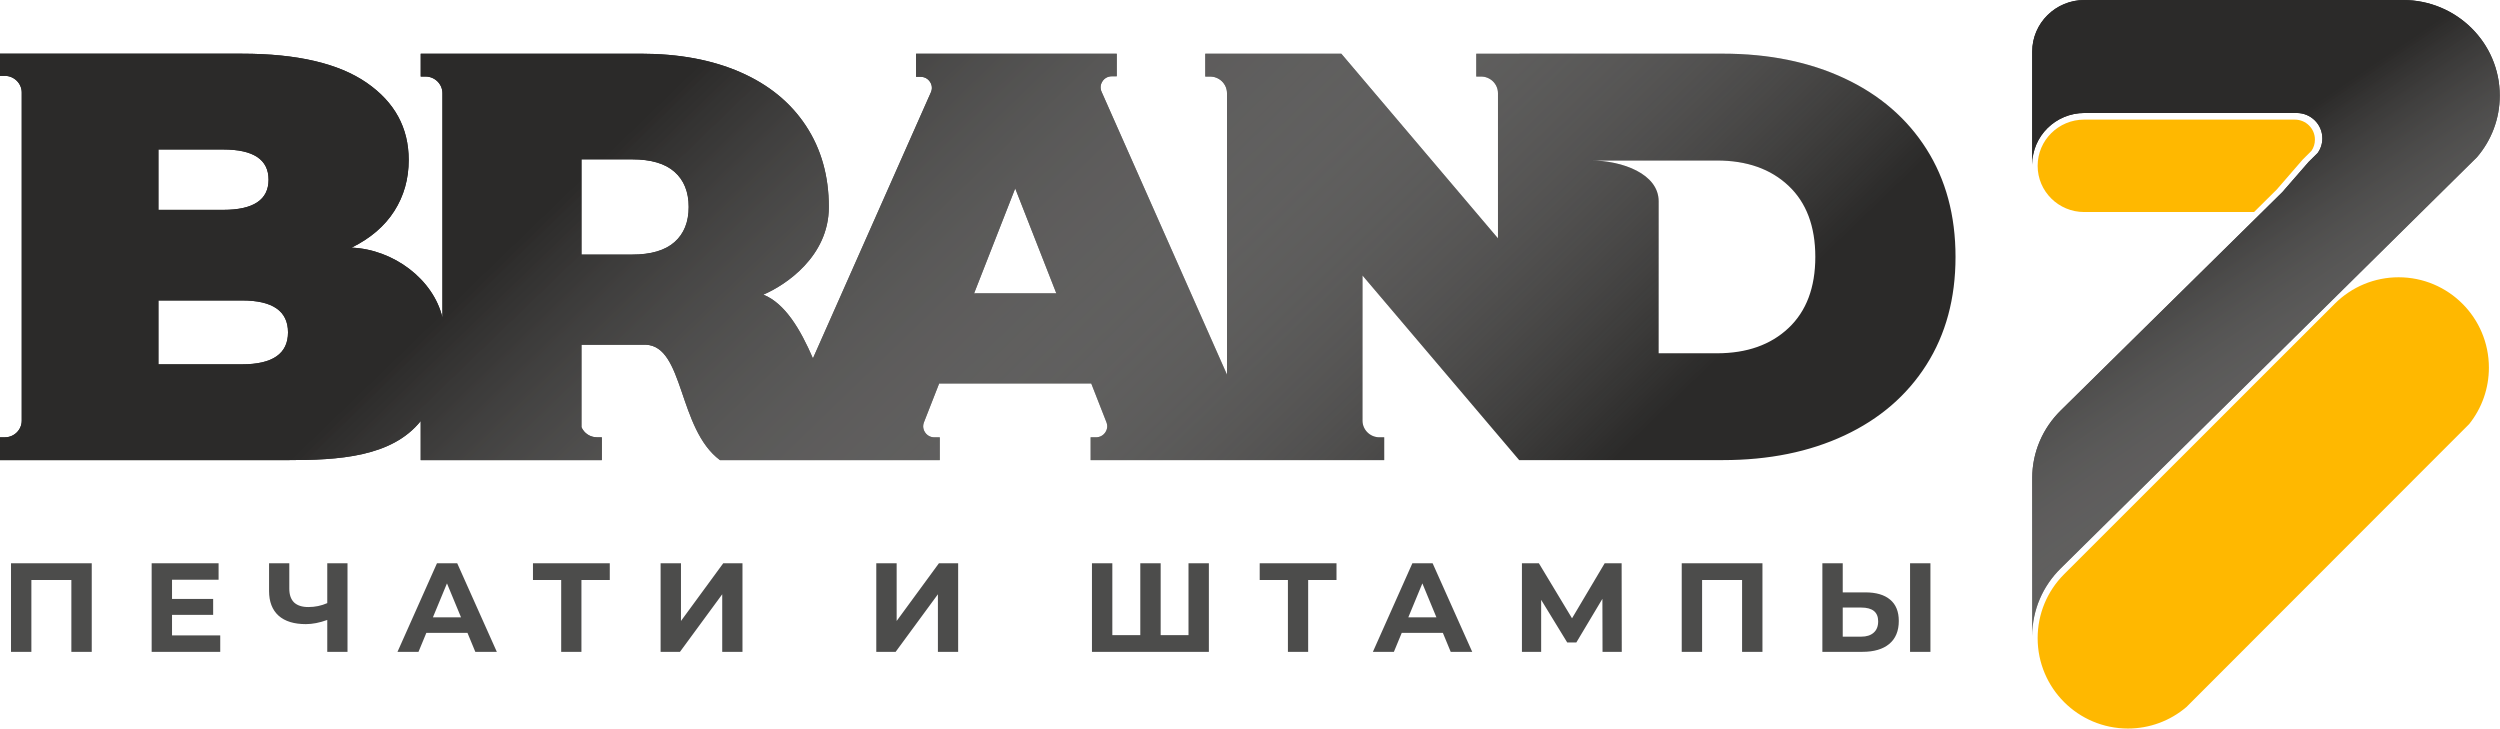
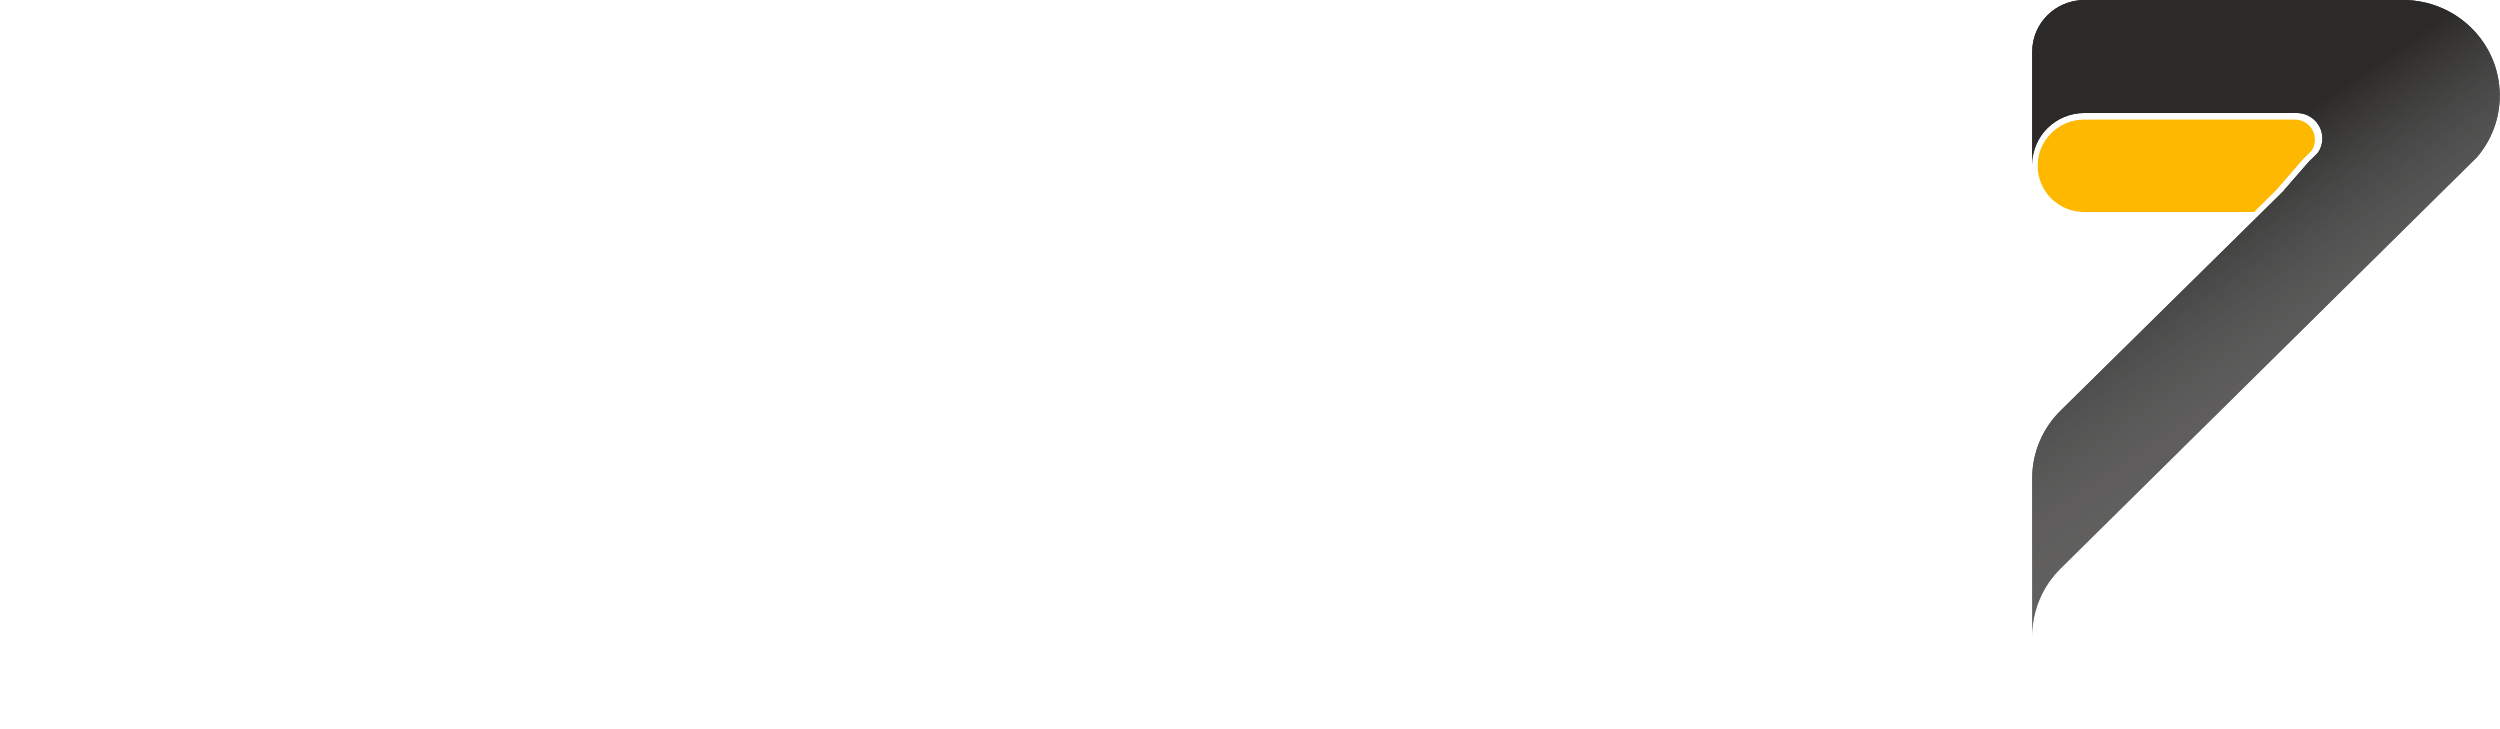
<svg xmlns="http://www.w3.org/2000/svg" width="326" height="95" viewBox="0 0 326 95" fill="none">
-   <path d="M11.963 73.45V85H9.306V75.628H4.092V85H1.435V73.45H11.963ZM28.719 82.855V85H19.776V73.45H28.504V75.595H22.432V78.103H27.795V80.182H22.432V82.855H28.719ZM45.315 73.45V85H42.675V80.842C41.674 81.205 40.745 81.386 39.887 81.386C38.336 81.386 37.148 81.018 36.323 80.281C35.498 79.533 35.085 78.46 35.085 77.064V73.45H37.725V76.766C37.725 77.558 37.934 78.158 38.352 78.565C38.781 78.961 39.397 79.159 40.2 79.159C41.08 79.159 41.905 78.989 42.675 78.647V73.45H45.315ZM60.958 82.525H55.595L54.572 85H51.833L56.981 73.45H59.621L64.786 85H61.981L60.958 82.525ZM60.116 80.496L58.285 76.073L56.453 80.496H60.116ZM79.515 75.628H75.819V85H73.179V75.628H69.499V73.45H79.515V75.628ZM86.143 73.45H88.799V80.974L94.311 73.45H96.819V85H94.178V77.493L88.668 85H86.143V73.45ZM114.267 73.45H116.924V80.974L122.435 73.45H124.943V85H122.303V77.493L116.792 85H114.267V73.45ZM157.637 73.45V85H142.391V73.45H145.048V82.822H148.694V73.45H151.351V82.822H154.981V73.45H157.637ZM174.28 75.628H170.584V85H167.944V75.628H164.265V73.45H174.28V75.628ZM188.149 82.525H182.787L181.764 85H179.025L184.173 73.45H186.813L191.977 85H189.172L188.149 82.525ZM187.308 80.496L185.476 76.073L183.645 80.496H187.308ZM208.97 85L208.953 78.087L205.554 83.779H204.366L200.967 78.219V85H198.459V73.45H200.67L204.993 80.627L209.25 73.45H211.461L211.478 85H208.97ZM229.824 73.45V85H227.167V75.628H221.953V85H219.297V73.45H229.824ZM243.23 77.245C244.638 77.245 245.716 77.558 246.464 78.186C247.223 78.812 247.603 79.742 247.603 80.974C247.603 82.283 247.185 83.284 246.349 83.977C245.524 84.659 244.358 85 242.851 85H237.637V73.45H240.293V77.245H243.23ZM242.702 83.02C243.395 83.02 243.934 82.85 244.319 82.508C244.715 82.168 244.913 81.672 244.913 81.023C244.913 79.825 244.176 79.225 242.702 79.225H240.293V83.02H242.702ZM249.071 73.45H251.728V85H249.071V73.45Z" fill="#4C4C4B" />
  <path fill-rule="evenodd" clip-rule="evenodd" d="M293.929 27.649L296.888 24.715L300.271 20.81C300.283 20.796 300.295 20.784 300.307 20.772L301.415 19.672C301.715 19.236 301.866 18.736 301.866 18.207C301.866 16.762 300.693 15.597 299.237 15.597H271.78C268.426 15.597 265.709 18.294 265.709 21.623C265.709 24.952 268.426 27.649 271.78 27.649H293.929Z" fill="#FFB800" />
  <path fill-rule="evenodd" clip-rule="evenodd" d="M271.822 0C268.055 0 265 3.015 265 6.733V14.732V21.466C265 17.747 268.055 14.732 271.822 14.732H299.48C301.335 14.732 302.834 16.212 302.834 18.044C302.834 18.744 302.624 19.4 302.217 19.96L301.056 21.105L297.63 25.038L268.696 53.55C266.413 55.806 265 58.921 265 62.361L265.003 62.481L265 62.484V82.948C265 79.508 266.413 76.393 268.696 74.137L321.472 22.002L323.001 20.493C324.854 18.325 325.97 15.524 325.97 12.465C325.97 5.579 320.315 0 313.341 0H271.825L271.822 0Z" fill="#2B2A29" />
  <path fill-rule="evenodd" clip-rule="evenodd" d="M271.822 0C268.055 0 265 3.015 265 6.733V14.732V21.466C265 17.747 268.055 14.732 271.822 14.732H299.48C301.335 14.732 302.834 16.212 302.834 18.044C302.834 18.744 302.624 19.4 302.217 19.96L301.056 21.105L297.63 25.038L268.696 53.55C266.413 55.806 265 58.921 265 62.361L265.003 62.481L265 62.484V82.948C265 79.508 266.413 76.393 268.696 74.137L321.472 22.002L323.001 20.493C324.854 18.325 325.97 15.524 325.97 12.465C325.97 5.579 320.315 0 313.341 0H271.825L271.822 0Z" fill="url(#paint0_linear_122:12)" />
-   <path fill-rule="evenodd" clip-rule="evenodd" d="M285.117 92.189L321.991 55.285C323.657 53.194 324.552 50.621 324.552 47.942C324.552 41.431 319.279 36.157 312.777 36.157C309.643 36.157 306.667 37.393 304.449 39.611L269.154 74.885C266.938 77.1 265.709 80.081 265.709 83.214C265.709 89.725 270.982 95 277.485 95C280.293 95 282.981 94.01 285.117 92.189Z" fill="#FFB800" />
-   <path d="M198.162 7H213.001H224.66C230.652 7 235.939 8.073 240.522 10.218C245.104 12.362 248.663 15.43 251.199 19.416C253.733 23.404 255 28.098 255 33.5C255 38.9 253.733 43.594 251.199 47.582C248.665 51.57 245.104 54.636 240.522 56.78C235.939 58.925 230.652 59.998 224.66 59.998H213.001H198.162H198.102L177.67 35.922V54.857C177.67 56.041 178.658 57.023 179.868 57.023H180.502V59.998H177.669H164.948H160.003H155.989H146.209H142.217V57.023H142.912C143.41 57.023 143.839 56.8 144.12 56.396C144.401 55.992 144.458 55.517 144.278 55.058L142.299 50.004L122.464 50.008L120.483 55.066C120.305 55.52 120.36 55.997 120.642 56.403C120.923 56.808 121.351 57.031 121.85 57.031C122.081 57.031 122.315 57.031 122.547 57.031V60H118.554H113.041H112.43H100.12H93.886C88.398 55.914 89.217 45.135 84.209 44.952H75.82V55.7C76.154 56.478 76.938 57.025 77.844 57.025H78.479V60H75.818H75.645H70.433H57.693H54.859V54.904C51.074 59.614 44.128 60 37.493 60H8.046H2.834H0V57.025H0.634C1.845 57.025 2.832 56.052 2.832 54.859V12.058C2.832 10.865 1.828 9.891 0.634 9.891H0V7.002H2.834H8.046H31.559C38.729 7.002 44.145 8.264 47.805 10.787C51.464 13.31 53.296 16.668 53.296 20.857C53.296 23.332 52.669 25.552 51.414 27.521C50.16 29.488 48.305 31.08 45.846 32.291C51.323 32.521 56.508 36.429 57.693 41.409V12.145C57.693 10.952 56.691 9.978 55.495 9.978H54.861V7.004H57.695H83.579C88.546 7.004 92.873 7.81 96.56 9.426C100.247 11.041 103.088 13.363 105.085 16.392C107.083 19.42 108.081 22.955 108.081 26.992C108.081 33.435 102.459 37.173 99.537 38.422C102.366 39.553 104.372 42.95 106.007 46.732L121.39 12.041C121.594 11.581 121.552 11.092 121.274 10.673C120.996 10.252 120.557 10.018 120.047 10.018H119.455V7.004H123.624H145.624V9.946H144.988C144.478 9.946 144.039 10.18 143.761 10.6C143.484 11.021 143.441 11.51 143.645 11.969L160.001 48.853V12.145C160.001 10.952 159.005 9.978 157.804 9.978H157.169V7.004H160.003H174.905L195.336 31.08V12.145C195.336 10.952 194.339 9.978 193.138 9.978H192.504V7.004H195.338H198.164L198.162 7ZM137.746 38.251L132.383 24.566L127.021 38.255L137.748 38.251H137.746ZM89.803 26.988C89.803 25.021 89.187 23.493 87.959 22.407C86.729 21.321 84.886 20.779 82.429 20.779H75.823V33.197H82.429C84.886 33.197 86.731 32.653 87.959 31.569C89.187 30.483 89.803 28.957 89.803 26.988ZM20.657 19.492V27.367H29.106C33.048 27.367 35.02 26.055 35.02 23.43C35.02 20.805 33.048 19.492 29.106 19.492H20.657ZM31.563 47.508C35.557 47.508 37.556 46.119 37.556 43.342C37.556 40.566 35.557 39.178 31.563 39.178H20.657V47.506H31.563V47.508ZM223.89 46.068C227.781 46.068 230.893 44.972 233.223 42.775C235.553 40.579 236.717 37.488 236.717 33.5C236.717 29.512 235.553 26.419 233.223 24.224C230.893 22.027 227.781 20.93 223.89 20.93H217.034H216.287H207.446C211.526 20.93 216.302 22.668 216.287 26.261V46.067H223.892L223.89 46.068Z" fill="#2B2A29" />
-   <path d="M198.162 7H213.001H224.66C230.652 7 235.939 8.073 240.522 10.218C245.104 12.362 248.663 15.43 251.199 19.416C253.733 23.404 255 28.098 255 33.5C255 38.9 253.733 43.594 251.199 47.582C248.665 51.57 245.104 54.636 240.522 56.78C235.939 58.925 230.652 59.998 224.66 59.998H213.001H198.162H198.102L177.67 35.922V54.857C177.67 56.041 178.658 57.023 179.868 57.023H180.502V59.998H177.669H164.948H160.003H155.989H146.209H142.217V57.023H142.912C143.41 57.023 143.839 56.8 144.12 56.396C144.401 55.992 144.458 55.517 144.278 55.058L142.299 50.004L122.464 50.008L120.483 55.066C120.305 55.52 120.36 55.997 120.642 56.403C120.923 56.808 121.351 57.031 121.85 57.031C122.081 57.031 122.315 57.031 122.547 57.031V60H118.554H113.041H112.43H100.12H93.886C88.398 55.914 89.217 45.135 84.209 44.952H75.82V55.7C76.154 56.478 76.938 57.025 77.844 57.025H78.479V60H75.818H75.645H70.433H57.693H54.859V54.904C51.074 59.614 44.128 60 37.493 60H8.046H2.834H0V57.025H0.634C1.845 57.025 2.832 56.052 2.832 54.859V12.058C2.832 10.865 1.828 9.891 0.634 9.891H0V7.002H2.834H8.046H31.559C38.729 7.002 44.145 8.264 47.805 10.787C51.464 13.31 53.296 16.668 53.296 20.857C53.296 23.332 52.669 25.552 51.414 27.521C50.16 29.488 48.305 31.08 45.846 32.291C51.323 32.521 56.508 36.429 57.693 41.409V12.145C57.693 10.952 56.691 9.978 55.495 9.978H54.861V7.004H57.695H83.579C88.546 7.004 92.873 7.81 96.56 9.426C100.247 11.041 103.088 13.363 105.085 16.392C107.083 19.42 108.081 22.955 108.081 26.992C108.081 33.435 102.459 37.173 99.537 38.422C102.366 39.553 104.372 42.95 106.007 46.732L121.39 12.041C121.594 11.581 121.552 11.092 121.274 10.673C120.996 10.252 120.557 10.018 120.047 10.018H119.455V7.004H123.624H145.624V9.946H144.988C144.478 9.946 144.039 10.18 143.761 10.6C143.484 11.021 143.441 11.51 143.645 11.969L160.001 48.853V12.145C160.001 10.952 159.005 9.978 157.804 9.978H157.169V7.004H160.003H174.905L195.336 31.08V12.145C195.336 10.952 194.339 9.978 193.138 9.978H192.504V7.004H195.338H198.164L198.162 7ZM137.746 38.251L132.383 24.566L127.021 38.255L137.748 38.251H137.746ZM89.803 26.988C89.803 25.021 89.187 23.493 87.959 22.407C86.729 21.321 84.886 20.779 82.429 20.779H75.823V33.197H82.429C84.886 33.197 86.731 32.653 87.959 31.569C89.187 30.483 89.803 28.957 89.803 26.988ZM20.657 19.492V27.367H29.106C33.048 27.367 35.02 26.055 35.02 23.43C35.02 20.805 33.048 19.492 29.106 19.492H20.657ZM31.563 47.508C35.557 47.508 37.556 46.119 37.556 43.342C37.556 40.566 35.557 39.178 31.563 39.178H20.657V47.506H31.563V47.508ZM223.89 46.068C227.781 46.068 230.893 44.972 233.223 42.775C235.553 40.579 236.717 37.488 236.717 33.5C236.717 29.512 235.553 26.419 233.223 24.224C230.893 22.027 227.781 20.93 223.89 20.93H217.034H216.287H207.446C211.526 20.93 216.302 22.668 216.287 26.261V46.067H223.892L223.89 46.068Z" fill="url(#paint1_linear_122:12)" />
  <defs>
    <linearGradient id="paint0_linear_122:12" x1="304" y1="12" x2="340" y2="65" gradientUnits="userSpaceOnUse">
      <stop stop-color="#2B2A29" />
      <stop offset="1" stop-color="white" stop-opacity="0" />
    </linearGradient>
    <linearGradient id="paint1_linear_122:12" x1="111" y1="-11" x2="223" y2="105" gradientUnits="userSpaceOnUse">
      <stop stop-color="#2B2A29" />
      <stop offset="0.745" stop-color="white" stop-opacity="0" />
    </linearGradient>
  </defs>
</svg>